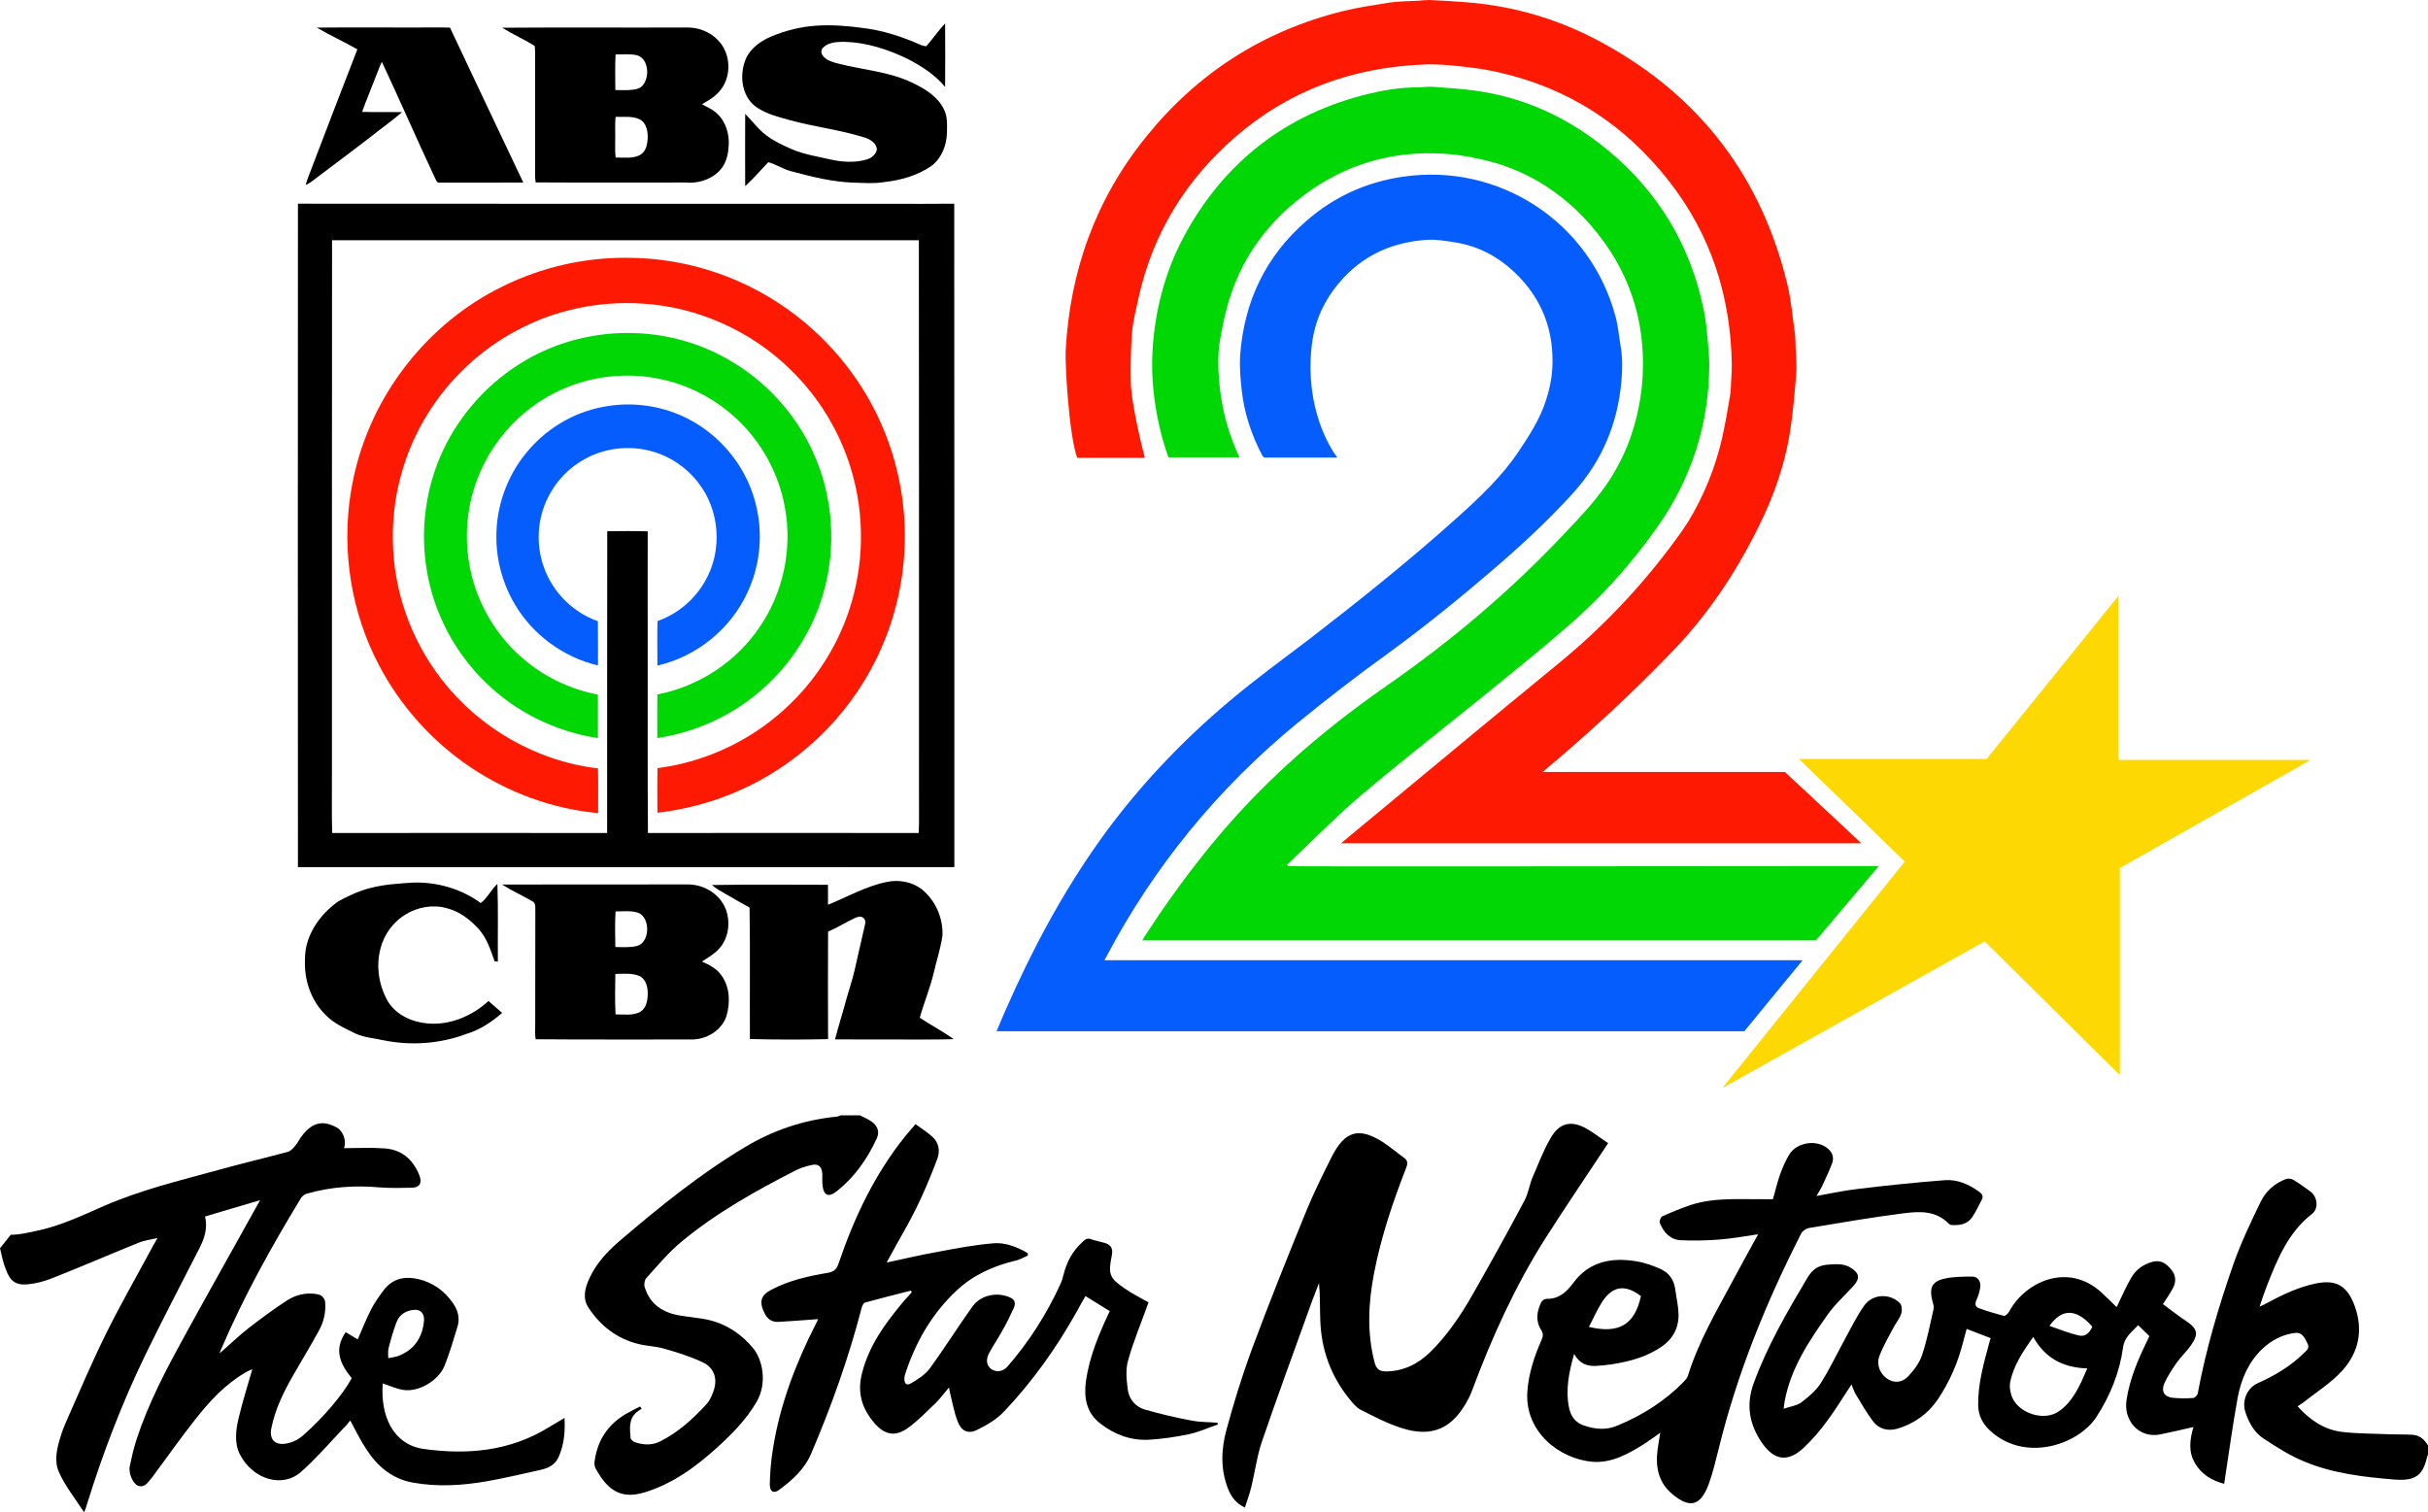
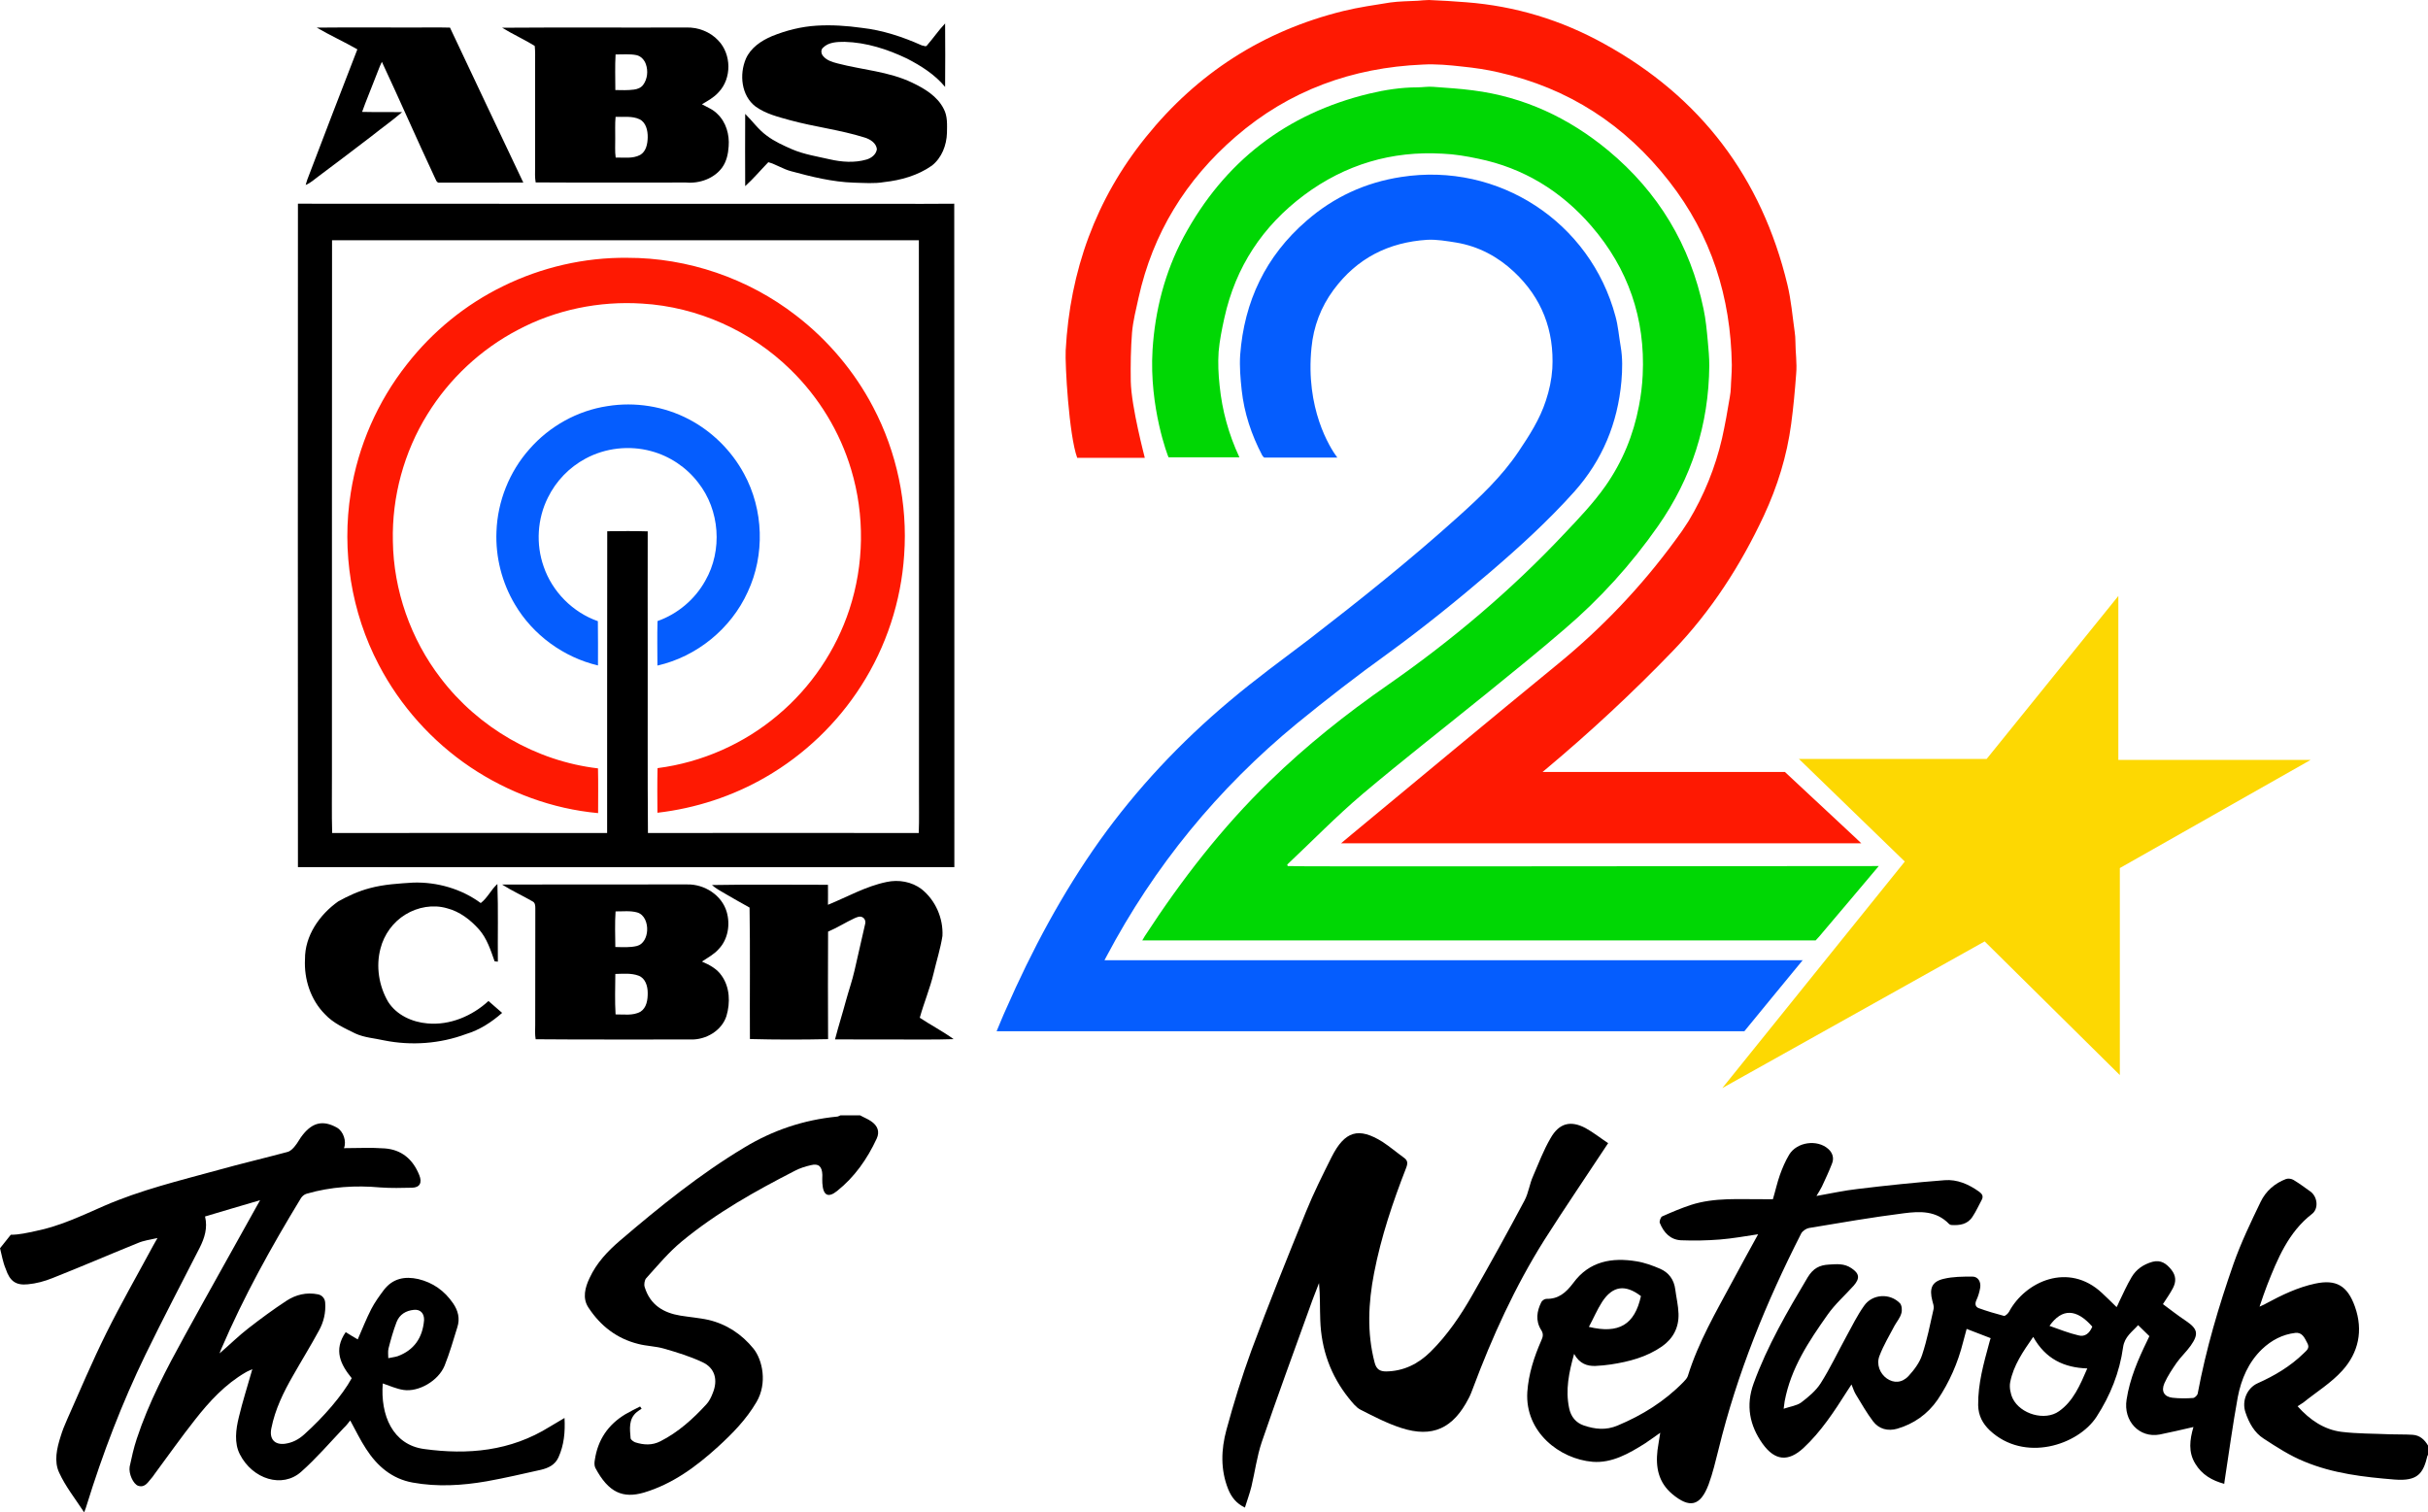
<svg xmlns="http://www.w3.org/2000/svg" id="Layer_2" data-name="Layer 2" viewBox="0 0 5298.91 3300.93">
  <defs>
    <style>
      .cls-1 {
        fill: #fdd802;
      }

      .cls-2, .cls-3 {
        fill: #055dfe;
      }

      .cls-2, .cls-4, .cls-5, .cls-6 {
        fill-rule: evenodd;
      }

      .cls-7, .cls-4 {
        fill: #00d704;
      }

      .cls-5, .cls-8 {
        fill: #fe1902;
      }

      .cls-9 {
        fill: none;
      }
    </style>
  </defs>
  <g id="Layer_1-2" data-name="Layer 1">
    <g>
      <path id="path332" d="m2023.25,98.88c13.63-15.65,25.23-32.8,39.37-47.7.51,46.18.25,92.36,0,138.54-22.21-27-52.24-45.93-83.02-61.82-42.65-20.44-88.83-35.33-136.27-36.59-16.15,0-34.82.51-46.94,12.61-5.55,4.54-4.54,13.37,0,18.42,7.83,9.59,20.19,13.12,31.8,16.15,54,14.13,111.54,17.42,162.51,41.89,27,12.87,55.01,29.53,68.89,57.29,8.58,15.9,7.32,34.57,7.07,52.24-.76,27-11.36,54.76-33.06,71.67-30.53,21.45-67.38,31.8-103.96,35.83-21.95,3.78-44.16,1.76-66.37,1.26-46.43-1.51-92.11-12.87-136.77-24.98-17.42-4.54-32.55-14.89-49.71-19.68-16.91,17.42-32.55,36.09-50.48,52.24-.25-52.48-.25-105.23,0-157.72,15.9,15.65,28.77,34.32,46.94,47.44,16.91,12.87,36.34,21.45,55.77,30.03,26.25,11.1,54.25,15.39,81.76,21.7,26.25,6.06,54.25,8.08,80.25.51,10.6-3.02,21.19-11.1,22.71-22.71-1.51-13.63-15.14-21.95-27.26-25.49-52.99-16.66-108.51-22.97-162.01-37.6-26.25-7.32-53.5-13.88-75.7-30.03-31.04-23.72-35.58-69.9-20.95-104.22,10.6-23.97,33.56-39.37,56.78-49.21,31.04-12.61,64.09-20.95,97.66-22.97,32.8-2.02,65.86.25,98.42,4.79,45.42,5.05,89.58,19.68,131.23,38.36,3.78,0,8.58,4.04,11.36-.25h-.01,0Z" />
      <path id="path334" d="m691.35,60.27c70.16-.76,140.56,0,210.71-.25,26.75.25,53.24-.51,79.99.25,52.99,113.05,106.74,225.34,159.99,338.15-60.56.51-121.38,0-181.95.25-8.08,1.51-9.09-8.32-12.36-13.63-38.87-83.02-75.45-167.05-114.31-250.08-6.06,12.11-10.1,25.23-15.39,37.6-9.09,23.97-19.18,47.44-27.76,71.67,29.02.76,58.29,0,87.31.51-21.19,18.42-44.41,34.57-66.37,52.24-38.61,29.53-77.47,59.05-116.33,88.07-9.09,6.56-17.16,14.38-27.76,18.68,1.26-4.04,2.27-8.32,3.78-12.36,36.09-94.38,72.17-189.26,109.02-283.65-29.02-16.66-59.8-30.54-88.58-47.44h.01Z" />
      <path id="path336" d="m1095.87,60.52c134-1,267.99,0,401.74-.51,25.99-.76,52.24,9.34,69.9,28.27,29.02,30.03,29.78,82.77.76,113.05-10.1,11.36-23.46,18.68-36.34,26.25,11.61,6.56,24.48,11.36,33.82,21.19,18.93,17.92,26.5,45.17,24.48,70.65-1,16.15-4.54,32.8-14.13,46.18-17.66,24.22-49.46,35.33-78.73,32.8-109.52-.25-218.79.51-328.3-.25-2.02-10.85-1.26-21.95-1.26-33.06v-227.1c0-12.61.51-24.98-.76-37.6-22.71-14.38-47.95-25.49-71.16-39.87m247.55,58.29c-1.51,25.99-.51,51.99-.51,77.73,13.63.25,27.26.76,40.63-1,7.57-1,15.14-3.78,19.93-10.1,9.59-12.87,11.36-30.53,6.06-45.42-3.28-9.34-10.6-17.42-20.44-19.68-14.89-3.02-30.53-1.26-45.67-1.51m0,136.27c-1.51,15.65-.51,31.54-.76,47.19.25,13.88-1,27.76,1,41.63,17.92-.51,37.1,3.02,53.5-5.81,13.12-7.57,16.15-24.48,16.4-38.36.25-14.63-3.53-32.29-17.66-39.37-16.4-7.83-35.08-4.54-52.48-5.3h0Z" />
      <path id="path338" d="m650.22,444.6c431.26.51,862.78,0,1294.04.25,46.18,0,92.11.25,138.29-.25.51,482.74,0,965.23.25,1447.97-258.15.51-516.31,0-774.2.25-219.29-.25-438.83.25-658.38-.25,0-482.74-.51-965.23,0-1447.97m74.44,79.75c-.51,388.61,0,777.23-.25,1165.85.25,42.65-.76,85.29.51,127.94,200.11-.25,400.22,0,600.08,0,.25-219.54-.25-439.09.25-658.63,29.53-.25,58.8-.76,88.33.25-.25,89.33,0,178.66,0,267.99.25,130.21-.51,260.42.51,390.38,197.08,0,394.17-.25,591,0,1.26-30.03.25-60.06.51-90.09,0-401.23.25-802.47-.25-1203.7H724.66Z" />
      <path id="path340" class="cls-8" d="m1098.14,624.52c83.77-41.14,177.4-62.84,270.77-61.82,132.23-.25,263.96,44.92,368.42,125.92,69.65,53.5,127.69,122.39,168.32,200.11,51.73,98.42,75.45,211.22,67.63,322.25-6.56,101.19-39.12,200.62-93.87,285.91-51.99,81.51-123.91,150.4-207.68,198.85-72.43,42.14-153.93,68.64-236.95,78.23-.25-32.55-.51-65.11.25-97.41,96.4-12.36,189.01-53.24,262.95-116.08,71.92-60.31,126.42-141.06,155.69-230.14,32.29-98.17,33.82-206.17,4.04-305.09-24.48-82.52-70.65-158.22-132.23-218.28-86.3-84.79-203.39-137.28-324.01-144.34-93.37-6.06-188.76,13.37-271.53,57.54-80.5,42.14-149.39,106.49-197.08,183.96-51.23,82.52-77.73,180.18-75.45,277.08,1.51,107.25,38.87,213.74,104.22,298.78,82.01,108.01,208.69,181.44,343.45,197.08.76,32.55.25,65.11.25,97.66-99.43-9.09-195.82-44.67-278.59-100.18-83.77-56.27-153.42-134-200.11-223.58-60.06-114.31-81.51-248.31-61.07-375.74,15.9-101.7,58.55-198.85,122.13-279.6,56.27-72.17,128.45-131.23,210.46-171.1h.01Z" />
-       <path id="path342" class="cls-7" d="m1145.08,787.54c71.67-42.39,155.69-63.33,238.97-60.56,71.92,2.02,143.59,21.95,205.92,58.04,80.5,45.93,146.11,117.59,184.47,201.88,43.9,95.89,51.73,207.43,22.21,308.62-23.46,81.26-71.16,155.19-135,210.71-63.59,55.77-143.59,92.11-227.11,104.72-.25-31.8-.25-63.33,0-95.13,90.09-17.42,172.35-71.16,223.33-147.37,51.48-74.94,71.67-170.34,55.26-259.67-14.13-82.01-59.05-157.97-123.4-210.2-42.9-35.08-94.13-60.06-148.63-71.16-77.47-16.66-160.5-5.81-230.9,30.29-72.67,36.85-131.47,99.94-163.27,175.13-26.25,60.82-34.06,129.21-23.46,194.31,12.61,79.49,53.75,153.93,114.06,206.92,46.94,41.89,105.73,70.16,167.31,82.01,0,31.54.25,63.33,0,94.88-91.85-13.88-179.17-56.53-245.28-121.64-66.87-64.85-112.8-151.42-127.94-243.26-15.14-88.58-3.02-181.69,35.33-263.2,38.1-81,101.19-149.89,178.16-195.32h-.02Z" />
      <path id="path344" class="cls-3" d="m1325.5,886.45c60.31-9.85,123.65.25,177.65,28.51,50.72,26.5,93.37,68.64,120.62,119.11,42.9,78.48,45.93,177.15,8.08,257.9-36.34,80.25-111.28,141.32-197.08,160.74,0-32.29-.76-64.85.25-97.15,43.9-15.39,81.76-47.44,104.22-88.07,38.1-66.11,31.8-154.44-15.65-214.24-25.49-33.31-62.07-57.79-102.7-68.64-47.44-12.87-99.68-7.07-143.08,16.4-35.33,18.93-64.35,48.95-82.01,85.04-23.21,46.18-26.5,101.7-9.34,150.4,18.68,55.01,63.59,100.18,118.35,119.36.51,32.29.25,64.6.25,96.65-74.94-17.66-142.08-66.62-181.19-132.99-28.51-47.7-42.65-103.72-40.38-158.98,2.27-66.11,28.27-131.23,72.17-180.43,43.4-49.71,104.47-83.77,169.83-93.62h0v.02Z" />
      <path id="path346" d="m1934.67,1925.12c26.25-5.81,55.26-.76,76.71,15.65,30.29,24.22,47.44,63.59,45.42,102.2-4.29,27.51-12.87,54-19.18,81.01-7.83,33.06-21.19,64.6-30.29,97.41,24.22,16.15,50.22,29.53,73.94,46.69-39.62,1.26-79.49.76-119.36.76-46.69-.25-93.11.25-139.55-.25,7.32-28.27,16.15-55.77,23.72-84.03,6.06-22.21,13.88-44.16,18.93-66.62,7.83-33.56,15.39-67.12,22.97-100.69,1.76-5.81-.25-12.61-6.06-15.39-5.55-2.77-11.61,0-16.91,2.27-19.68,9.09-37.85,20.95-57.79,29.27-.51,78.23-.25,156.45,0,234.68-56.78,1.26-113.81,1.26-170.59-.25-.51-95.64.76-191.28-.76-286.92-17.66-10.09-35.58-19.68-53.24-30.29-9.85-5.81-20.19-11.1-28.77-18.93,84.28-1.51,168.82-.51,253.11-.51.25,14.63,0,29.02,0,43.65,42.14-17.16,82.52-40.38,127.69-49.71h-.02.01Z" />
-       <path id="path348" d="m807.18,1938.49c31.04-8.32,63.09-10.09,94.88-12.11,51.99-1.51,104.98,13.63,147.12,44.67,14.89-11.36,22.46-29.27,36.34-41.63,2.02,56.53.51,113.05,1,169.58-1.76-.25-5.3-.51-7.07-.76-8.58-24.22-16.66-49.97-34.06-69.65-18.68-20.95-42.14-39.12-69.9-46.18-30.29-8.83-63.84-2.77-90.6,13.63-27,16.4-46.69,43.65-54.5,74.19-10.34,38.87-3.53,81.76,16.66,116.33,18.42,29.02,52.48,44.41,85.8,47.19,48.95,4.54,97.66-16.15,133.23-48.95,9.59,8.83,19.93,17.16,29.78,25.99-22.97,20.19-49.21,37.35-78.73,46.18-56.78,21.19-119.36,25.74-178.66,13.88-21.19-4.79-43.4-6.06-63.09-15.14-23.46-11.61-48.2-22.46-66.37-42.14-31.04-31.29-45.67-76.21-43.4-119.87-.51-51.23,31.8-97.41,72.43-126.17,21.7-12.11,44.92-22.71,69.14-29.02h0v-.02Z" />
+       <path id="path348" d="m807.18,1938.49c31.04-8.32,63.09-10.09,94.88-12.11,51.99-1.51,104.98,13.63,147.12,44.67,14.89-11.36,22.46-29.27,36.34-41.63,2.02,56.53.51,113.05,1,169.58-1.76-.25-5.3-.51-7.07-.76-8.58-24.22-16.66-49.97-34.06-69.65-18.68-20.95-42.14-39.12-69.9-46.18-30.29-8.83-63.84-2.77-90.6,13.63-27,16.4-46.69,43.65-54.5,74.19-10.34,38.87-3.53,81.76,16.66,116.33,18.42,29.02,52.48,44.41,85.8,47.19,48.95,4.54,97.66-16.15,133.23-48.95,9.59,8.83,19.93,17.16,29.78,25.99-22.97,20.19-49.21,37.35-78.73,46.18-56.78,21.19-119.36,25.74-178.66,13.88-21.19-4.79-43.4-6.06-63.09-15.14-23.46-11.61-48.2-22.46-66.37-42.14-31.04-31.29-45.67-76.21-43.4-119.87-.51-51.23,31.8-97.41,72.43-126.17,21.7-12.11,44.92-22.71,69.14-29.02v-.02Z" />
      <path id="path350" d="m1095.87,1930.67c134.76-.51,269.51,0,404.26-.25,37.35-.76,75.2,23.46,85.8,59.8,8.08,27.51,3.02,60.06-17.42,81.26-10.1,11.61-23.97,18.68-36.59,27.26,16.4,7.07,33.06,15.9,43.15,31.04,17.92,25.23,18.93,59.05,10.34,87.82-10.34,32.29-45.17,52.24-77.97,51.23-112.8-.25-225.6.51-338.4-.51-1.76-10.09-1.26-20.44-1-30.78,0-85.04,0-169.83.25-254.87,0-5.81-.25-12.61-6.31-15.39-21.7-12.61-44.92-22.97-66.11-36.59m247.55,58.55c-1.76,25.74-.76,51.99-.51,77.73,15.65.25,31.8,1.51,47.19-2.27,14.63-3.78,21.45-19.68,22.21-33.56,1-15.65-5.3-34.82-21.7-39.62-15.39-4.29-31.54-2.02-47.19-2.27m-.51,136.52c-.25,29.53-1.26,59.05.51,88.33,17.92-.25,37.6,3.28,54.25-5.81,13.63-8.58,16.15-26.5,15.9-41.38,0-14.63-5.05-31.8-19.93-37.35-16.15-6.06-33.82-4.04-50.72-3.78h0Z" />
    </g>
    <g id="g922">
      <g id="g920">
        <path id="path898" class="cls-9" d="m2506.6,2842.56c-6.56-3.28-15.84-8.2-25.13-13.11-9.29-4.92-18.03-10.38-26.77-16.39-32.78-22.4-36.06-30.6-27.86-71.02,3.28-16.39-1.09-24.04-16.39-28.41-9.29-2.73-19.67-3.82-28.41-7.65-8.2-3.28-13.11,0-18.58,5.46-21.31,19.67-34.96,43.71-42.07,72.66-1.64,7.1-3.82,14.21-7.1,20.76-30.05,65.01-68.29,124.56-114.73,178.65-9.83,11.47-25.13,13.66-36.06,5.46-9.29-7.1-12.57-19.12-4.92-33.32,8.74-16.93,19.67-32.78,28.95-49.17,8.74-16.39,17.48-32.78,25.13-49.72,3.28-7.65,4.37-17.48-6.01-22.94-27.86-13.66-65.01-7.1-83.59,18.58-31.69,44.25-60.64,91.24-92.88,134.94-10.38,13.66-26.23,23.49-40.97,32.78-10.38,6.01-15.84,0-14.75-12.02.55-3.28,1.09-6.56,2.19-9.83,22.94-69.93,59-131.12,111.45-180.29,37.15-34.96,81.4-54.09,129.48-65.56,9.29-2.19,17.48-7.1,26.23-10.92,0-1.64-.55-3.82-.55-5.46-22.94-13.11-48.08-23.49-74.3-21.31-40.43,3.28-80.86,11.47-121.29,18.58-36.61,6.56-73.21,15.3-112,23.49,3.28-6.01,5.46-10.92,8.2-15.3,19.12-34.42,39.33-67.75,56.27-103.26,16.93-34.42,31.14-69.93,45.34-105.99,6.56-18.03,4.92-37.15-10.38-50.26-11.47-9.83-24.04-18.03-36.61-27.32-8.2,9.83-14.75,17.48-21.31,25.13-67.2,82.49-112.54,178.1-146.96,280.27-4.37,12.57-10.92,16.93-22.94,19.12-41.52,7.1-83.04,16.39-121.83,36.06-25.68,13.11-28.95,27.32-15.3,54.09,7.1,13.66,16.93,18.03,30.05,16.93,28.41-1.64,56.82-3.82,85.78-6.01-1.64,3.28-3.28,7.65-5.46,11.47-43.16,85.23-77.58,174.28-92.88,270.44-4.37,25.68-6.01,52.45-7.1,78.67-.55,16.39,8.2,21.31,19.67,12.57,28.95-21.31,55.73-44.8,70.47-79.22,43.71-103.26,81.95-209.25,110.36-318.51,1.09-4.37,3.82-10.38,7.1-11.47,33.32-9.29,67.2-18.03,100.52-26.23.55,1.09,1.09,2.73,1.64,3.82-7.1,8.2-14.21,15.84-21.31,24.04-37.15,45.34-71.57,91.79-86.87,151.34-10.92,42.62-.55,77.03,25.68,108.72,22.94,27.32,46.44,32.24,74.85,11.47,21.85-15.3,40.43-34.96,60.1-54.09,10.38-9.83,18.58-21.85,28.95-33.87.55,4.37,1.09,7.1,1.64,9.29,5.46,21.85,9.29,44.8,17.48,65.56,7.65,20.22,22.94,27.32,41.52,18.03,21.31-10.92,43.16-23.49,59.55-40.43,61.19-64.47,113.09-137.13,157.35-215.8,6.56-12.02,13.66-23.49,20.22-36.06,18.58,11.47,35.51,21.85,52.99,32.78-23.49,49.72-44.25,98.34-51.9,152.43-4.92,36.61,1.09,68.84,30.6,92.33,31.14,24.59,66.65,37.7,105.44,36.06,29.5-1.09,59-6.01,87.96-12.02,21.85-4.37,42.62-14.21,63.92-21.31-.55-1.09-1.09-2.73-1.09-3.82-18.58-1.09-37.15-.55-54.63-4.37-34.96-7.1-69.93-14.75-104.35-24.59-19.67-5.46-33.87-22.4-36.61-43.71-2.73-20.76-4.92-43.16.55-62.83,11.47-44.25,28.95-85.78,44.25-128.39h0Zm928.77,112.54c12.02,21.85,28.95,26.77,47.53,26.23,11.47-.55,22.4-1.09,33.87-3.28,39.33-6.01,77.58-15.84,111.45-39.33,24.04-16.93,37.15-40.97,36.06-71.57-.55-17.48-4.92-35.51-7.1-52.99-2.73-21.85-14.21-37.15-32.78-44.8-16.93-7.1-34.42-13.66-51.9-16.39-52.99-8.74-102.71-.55-137.68,46.98-15.84,21.85-32.78,34.96-59,34.96-3.82,0-8.74,3.82-10.92,7.1-9.83,20.22-13.11,40.97-.55,60.64,5.46,8.2,3.82,14.75.55,22.94-15.84,35.51-28.41,72.66-30.6,112.54-6.01,87.41,70.48,146.42,142.59,152.43,42.07,3.28,79.22-18.03,114.73-40.43,10.92-6.56,20.76-14.75,32.78-22.94-2.19,14.21-4.92,26.23-6.01,38.25-4.37,37.15,1.64,69.93,31.69,95.06,38.25,32.24,61.74,27.32,79.77-20.22,9.29-24.59,15.3-50.81,21.85-77.03,40.43-165.54,104.35-320.69,180.29-470.94,2.73-6.01,10.92-11.47,16.93-12.02,69.38-11.47,138.22-22.94,207.6-32.24,34.42-4.37,69.93-6.01,98.34,23.49,1.09,1.09,3.28,2.19,4.92,2.19,18.03.55,35.51-1.09,46.44-18.58,7.1-11.47,12.57-24.04,19.67-36.06,4.92-8.2,1.64-13.11-5.46-18.03-22.94-15.84-48.08-27.32-75.39-25.13-63.37,4.92-126.2,12.02-189.57,19.12-29.5,3.28-58.46,9.83-90.15,15.3,4.92-8.2,9.29-14.21,12.02-20.76,7.65-16.39,15.3-32.78,21.85-49.72,4.37-12.02,1.64-23.49-8.2-32.24-24.59-21.31-68.29-15.3-85.23,12.57-8.2,13.66-14.75,28.95-20.22,44.25-6.01,16.93-10.38,34.96-15.3,52.99h-19.67c-53.54.55-107.63-4.92-159.53,12.57-21.31,7.1-42.07,15.84-62.83,25.13-3.28,1.64-6.56,10.38-4.92,13.66,8.74,21.85,23.49,37.15,46.44,38.25,27.86,1.09,56.27.55,84.68-1.64,27.32-2.19,54.09-7.1,83.59-11.47-19.12,35.51-37.15,68.84-55.73,102.17-36.06,67.2-74.85,133.31-97.8,207.6-1.64,4.92-5.46,9.29-9.29,12.57-41.52,42.62-89.6,72.66-143.69,95.06-25.68,10.92-49.17,8.2-73.76,0-17.48-6.01-28.41-19.12-32.24-38.25-9.29-39.33-1.64-77.03,9.83-118.01v.02Zm74.3-460.01c-15.84-10.92-32.24-23.49-50.26-33.32-32.24-17.48-57.36-10.92-76.48,21.85-14.75,26.23-26.23,54.63-38.25,83.04-7.1,16.93-9.83,36.61-18.58,52.99-36.61,68.84-74.85,137.13-113.09,204.88-26.23,45.89-55.18,89.05-92.33,125.66-27.32,26.77-59,42.07-96.7,42.62-13.11,0-21.31-4.37-25.13-19.67-16.39-65.01-13.66-130.02-1.09-195.04,15.3-79.22,40.97-154.61,69.93-229.46,3.82-9.83,3.82-15.84-4.92-22.4-15.84-10.92-30.05-24.04-46.44-34.42-52.45-32.78-82.49-24.04-111.45,33.32-19.67,38.79-39.33,78.13-55.73,119.1-40.97,100.52-81.4,201.05-119.1,302.67-21.31,56.82-38.79,114.73-54.63,173.73-11.47,42.62-13.11,86.32,3.82,128.93,7.1,17.48,17.48,31.14,36.61,40.43,4.92-15.84,10.38-30.6,14.21-45.89,7.65-32.24,12.02-65.56,22.4-96.7,33.87-98.89,69.93-197.23,105.44-295.57,6.01-17.48,13.11-34.42,19.67-51.9,2.73,27.32,1.64,54.09,2.73,80.86,2.19,64.47,22.94,121.29,62.28,170.46,7.65,9.29,15.84,19.67,25.68,25.13,28.95,14.75,58.46,30.05,89.05,39.88,67.75,22.4,113.09,1.09,146.96-65.01,3.82-7.1,6.56-14.21,9.29-21.85,42.07-113.09,91.79-222.36,155.71-323.43,45.89-69.93,92.88-138.77,140.41-210.89h-.01Z" />
        <path id="path900" class="cls-6" d="m.02,2724.55c9.83-12.02,13.66-17.48,23.49-29.5,18.58,0,36.61-4.37,54.63-8.2,51.9-10.38,99.98-33.32,148.6-54.63,80.31-34.96,164.45-55.18,248.04-78.13,50.81-14.21,102.17-26.23,152.97-39.88,6.01-1.64,11.47-7.1,15.84-12.57,6.56-7.65,10.92-17.48,17.48-25.13,21.85-27.32,44.8-31.69,74.3-15.3,14.21,8.2,21.31,30.05,15.3,44.8,29.5,0,59.55-1.64,89.05.55,36.06,2.73,61.19,22.94,75.39,58.46,6.56,16.39,1.09,26.77-15.3,27.32-22.94.55-46.44,1.09-69.38-.55-54.63-4.92-108.17-1.64-161.17,13.66-5.46,1.64-9.83,5.46-12.57,9.83-64.47,105.99-124.56,214.16-173.73,328.89-1.09,2.19-1.64,4.37-3.82,9.83,22.94-19.67,42.07-38.79,63.37-55.18,26.77-20.76,54.09-40.97,82.49-59.55,20.76-13.66,44.25-19.12,68.84-14.21,8.74,1.64,15.3,8.74,15.84,18.03,1.64,21.85-3.28,42.62-13.66,61.19-18.03,33.32-37.7,65.01-56.27,97.8-20.76,36.06-39.33,73.76-47.53,115.28-4.92,23.49,7.1,36.61,29.5,33.87,16.39-2.19,30.05-9.29,42.62-20.76,41.52-37.15,83.04-85.23,103.26-122.38-24.04-29.5-40.43-61.19-13.11-100.52,8.74,5.46,17.48,10.92,26.23,15.84,9.83-22.4,18.58-44.8,29.5-66.11,7.65-14.75,17.48-28.41,27.32-41.52,19.67-25.68,45.89-30.6,75.39-24.04,31.69,7.65,56.82,25.13,75.94,52.99,10.92,15.84,15.3,33.32,9.29,51.9-8.74,28.41-16.93,56.82-27.86,84.14-13.66,33.32-56.82,57.91-89.6,52.99-15.3-2.19-30.6-9.29-45.34-14.21-5.46,68.84,21.31,133.85,90.15,143.14,95.61,13.11,188.48,4.92,274.26-48.63,9.83-6.01,20.22-12.02,32.24-19.12,1.64,31.14-1.09,59-13.11,85.78-7.65,16.93-22.4,23.49-38.25,27.32-39.33,8.74-78.67,18.03-118.55,25.13-53.54,9.29-107.63,12.57-161.72,2.73-44.8-8.2-77.03-35.51-101.62-73.76-12.57-19.12-22.4-39.88-34.42-61.74-4.37,5.46-8.74,11.47-14.21,16.39-30.6,32.24-60.1,66.65-92.88,95.61-40.97,36.61-105.99,16.39-133.85-38.25-12.57-24.59-8.74-54.09-2.19-80.86,8.2-34.42,19.12-68.29,29.5-104.9-5.46,2.73-10.38,4.37-14.75,7.1-44.25,25.68-78.67,62.83-110.36,103.26-30.6,38.79-59.55,79.77-89.05,119.65-1.64,2.19-2.73,4.37-4.37,6.01-8.74,9.29-14.75,23.49-30.6,18.58-10.92-3.82-21.31-26.77-18.58-42.07,4.37-20.22,8.74-40.43,15.3-60.1,26.23-79.77,65.01-152.97,104.9-225.63,51.9-94.51,104.9-188.48,157.35-283,1.64-2.73,3.28-6.01,7.1-12.57-42.07,12.57-80.86,23.49-120.19,35.51,6.01,25.13-1.09,46.98-11.47,67.75-39.88,78.13-80.31,155.16-118.55,233.83-51.35,105.98-93.42,215.8-128.39,328.89-1.09,4.37-2.73,8.2-5.46,15.3-19.67-30.05-40.97-56.82-54.63-86.87-11.47-24.59-4.92-52.99,3.28-78.67,3.82-12.57,8.74-25.13,14.21-37.15,27.86-62.83,54.63-126.2,85.23-187.94,32.24-65.01,68.29-127.84,102.71-191.76,2.19-4.37,4.92-8.2,9.29-16.39-16.39,3.82-30.05,5.46-42.62,10.92-62.28,25.13-124.02,51.9-186.3,76.48-17.48,7.1-36.06,12.02-54.09,13.66-26.23,2.73-39.33-7.1-48.08-33.32-6.56-15.3-8.74-30.6-12.57-45.34h.02Zm925.49,156.8c.55-14.75-8.2-24.04-22.4-22.4-16.93,1.64-31.14,9.83-37.7,26.77-7.1,18.58-12.57,38.25-17.48,57.36-1.64,6.56-.55,14.21-.55,21.31,7.1-1.64,14.21-2.19,20.76-4.37,34.96-13.11,54.09-39.33,57.36-78.67h0Z" />
        <path id="path902" class="cls-6" d="m5298.91,3175.82l-1.09,1.09c-9.29,39.33-21.31,56.27-71.57,52.45-67.2-5.46-134.4-13.11-197.23-39.33-31.14-12.57-60.64-31.69-89.05-50.26-19.67-12.57-31.69-33.87-39.33-56.82-8.74-25.13,3.28-53.54,26.77-63.92,36.61-16.39,71.02-36.61,100.52-65.56,6.01-6.01,13.66-10.92,7.65-21.85-6.01-11.47-10.92-24.04-26.23-22.4-27.86,3.28-51.9,15.84-72.66,35.51-29.5,28.41-45.34,65.01-52.99,104.9-10.92,60.1-19.12,120.19-28.41,180.84-.55,2.19-.55,4.92-1.09,8.2-26.23-7.1-48.63-19.67-63.37-44.25-15.3-25.13-12.02-51.9-3.82-79.77-25.68,6.01-49.72,11.47-73.76,16.39-44.25,8.2-79.77-29.5-72.12-76.48,7.1-45.89,25.13-87.41,44.8-127.84,1.64-3.28,2.73-6.01,4.92-10.38-7.65-7.65-15.84-15.3-24.59-24.04-13.11,14.75-29.5,25.13-32.78,48.08-7.65,55.18-27.86,105.44-57.91,151.88-40.43,62.28-157.89,100.52-233.28,29.5-15.3-14.75-24.59-31.69-25.13-54.63-.55-46.98,12.02-91.24,24.04-135.49,1.09-4.92,2.73-9.29,3.28-10.92-17.48-6.56-34.42-13.11-52.45-20.22-2.19,7.65-4.92,18.03-7.65,28.41-11.47,45.89-30.05,87.96-55.73,126.2-21.85,31.69-52.45,52.99-88.5,63.37-19.67,5.46-39.33,1.09-52.45-16.39-13.66-18.03-25.13-38.25-37.15-57.91-3.82-6.01-6.01-13.11-9.83-22.4-3.82,5.46-6.56,9.83-9.29,14.21-28.41,44.8-57.36,89.05-95.61,124.56-33.32,30.6-62.28,27.86-89.05-9.29-28.41-39.88-37.15-83.59-19.67-131.67,30.05-82.49,73.76-157.35,118.01-231.64,12.02-19.67,25.68-26.77,46.44-27.86,16.93-1.09,33.32-2.73,48.63,7.65,17.48,11.47,19.67,21.85,5.46,38.25-19.12,21.31-40.97,40.43-57.36,63.92-40.43,57.36-79.77,115.82-93.42,188.48-.55,3.82-1.09,7.65-2.19,16.39,14.21-4.92,28.41-6.56,38.25-13.66,15.84-12.02,32.24-25.68,42.62-42.07,20.76-32.78,37.15-67.75,55.73-101.62,12.57-22.94,24.04-46.44,38.79-67.2,18.03-26.23,56.82-28.41,78.67-5.46,3.82,4.37,4.92,15.3,2.73,21.85-2.73,9.83-9.83,18.03-14.75,26.77-11.47,21.85-24.04,42.62-32.78,65.56-7.65,19.12,1.09,39.33,15.84,49.72,14.75,10.38,32.78,10.38,47.53-5.46,12.02-13.11,24.04-28.95,29.5-45.89,10.92-32.78,17.48-66.65,25.13-100.52,1.09-5.46-1.09-11.47-2.73-17.48-7.1-27.32-1.09-42.07,24.59-48.08,20.22-4.92,41.52-4.92,62.83-4.92,12.02,0,19.12,10.92,16.93,24.59-1.64,9.29-4.37,18.58-8.2,26.77s-2.19,14.75,4.92,17.48c18.03,6.56,36.61,12.02,55.18,16.93,2.73.55,8.74-4.92,10.92-8.74,35.51-66.65,130.02-109.27,202.69-41.52,10.38,9.83,20.76,19.67,32.24,31.14,2.19-3.82,3.82-7.65,5.46-11.47,8.74-18.03,16.93-36.61,27.32-54.09,10.38-17.48,26.23-27.86,45.34-33.32,18.58-4.92,30.6,3.82,41.52,17.48,10.38,13.11,10.38,26.23,3.28,39.88-6.01,11.47-13.66,22.4-21.85,34.96,16.39,12.02,32.78,25.13,50.26,36.61,25.68,17.48,28.41,28.41,10.38,54.09-9.29,13.11-21.31,24.04-30.6,37.15-9.83,14.21-19.67,28.95-26.77,44.8-7.65,17.48-.55,29.5,17.48,31.69,14.75,1.64,30.05,1.64,44.8.55,3.82,0,9.83-6.01,10.38-9.83,18.03-96.7,45.89-190.67,78.13-283,16.39-46.44,37.7-90.69,59-134.94,11.47-24.04,31.14-40.97,55.73-50.26,4.92-1.64,12.02-.55,16.39,2.19,12.57,7.65,24.59,16.39,36.61,25.13,15.84,11.47,18.58,37.7,3.28,49.17-50.81,39.33-74.85,97.25-97.8,155.71-5.46,14.21-10.38,28.41-16.39,46.44,6.56-3.28,10.38-4.37,13.66-6.56,34.42-18.58,69.38-35.51,107.63-43.71,45.89-9.83,70.48,4.37,86.87,50.26,18.58,52.45,7.65,100.52-27.32,139.32-24.59,27.32-56.82,46.98-85.23,69.93-3.82,2.73-7.65,4.92-12.57,8.2,26.77,30.05,57.91,50.81,95.06,55.73,35.51,4.37,71.02,3.82,107.08,5.46,16.39.55,32.78,0,49.17,1.09,15.3,1.09,25.68,10.38,33.32,23.49v20.76h0Zm-861.57-257.87c-22.4,32.24-43.16,62.28-50.26,98.89-2.19,10.92.55,25.13,5.46,35.51,16.93,34.42,70.48,49.72,101.07,27.86,31.14-21.85,45.89-56.82,61.74-93.42-50.81-1.64-91.24-20.76-118.01-68.84h0Zm128.93-22.4c-34.42-39.33-66.11-40.43-93.42-1.64,21.85,7.65,42.07,15.84,63.37,20.76,13.66,3.82,24.04-4.37,30.05-19.12h0Z" />
        <path id="path904" class="cls-6" d="m1877.22,2434.45c7.65,4.37,16.39,7.65,23.49,12.57,14.75,9.83,19.67,22.94,12.57,38.25-20.76,44.8-48.62,84.14-86.32,114.18-19.67,15.84-30.6,9.83-32.24-16.93-.55-6.01,0-12.02,0-18.03-.55-18.58-8.2-25.68-25.13-21.31-12.02,2.73-24.04,6.56-34.42,12.02-86.32,44.25-171.55,91.79-247.49,154.61-28.41,23.49-52.45,52.45-77.58,80.31-3.28,3.82-4.92,13.11-3.28,18.58,12.02,39.88,41.52,56.82,78.13,62.83,20.22,3.28,40.97,4.92,61.19,9.29,39.33,9.29,72.66,31.14,98.34,62.83,19.67,24.59,30.6,75.39,6.56,116.37-22.4,38.25-52.45,68.84-84.14,97.8-48.08,43.71-99.43,81.4-161.72,99.98-45.34,13.11-77.03.55-105.99-54.09-2.19-4.37-2.19-11.47-1.09-16.93,6.56-44.8,29.5-77.58,66.65-99.98,10.38-6.01,21.31-11.47,32.24-16.93,1.09,1.64,2.19,3.28,3.28,4.92-3.28,2.19-7.1,4.37-10.38,7.1-18.58,15.3-15.3,37.15-13.66,57.36.55,3.28,6.01,7.1,9.83,8.74,18.58,6.01,37.15,7.1,55.18-2.19,38.79-19.67,71.02-48.63,100.52-80.86,6.01-6.56,10.38-15.3,13.66-24.04,12.02-28.95,4.92-55.18-22.4-67.75-26.77-12.57-55.18-21.31-83.59-29.5-18.58-5.46-38.25-5.46-56.82-10.38-45.89-11.47-81.95-38.79-108.72-79.77-13.11-20.22-7.1-43.16,2.73-63.92,15.3-33.32,39.88-59,66.65-81.95,86.32-73.76,174.83-145.33,271.53-203.24,62.28-37.7,129.48-60.1,201.59-67.2,2.73,0,4.92-1.64,7.65-2.73h43.17Z" />
-         <path id="path906" class="cls-6" d="m2506.6,2842.56c-15.3,43.16-32.78,84.14-44.8,127.3-5.46,19.12-3.28,42.07-.55,62.83,2.73,21.31,16.93,37.7,36.61,43.71,34.42,9.83,69.38,18.03,104.35,24.59,18.03,3.28,36.61,2.73,54.63,4.37.55,1.09,1.09,2.73,1.09,3.82-21.31,7.1-42.07,16.93-63.92,21.31-28.95,6.01-58.46,10.38-87.96,12.02-38.79,1.64-74.3-11.47-105.44-36.06-29.5-22.94-35.51-55.73-30.6-92.33,7.65-53.54,28.41-102.71,51.9-152.43-17.48-10.92-34.42-21.31-52.99-32.78-7.1,12.02-13.66,24.04-20.22,36.06-44.25,78.67-96.16,151.34-157.35,215.8-16.39,17.48-38.25,30.05-59.55,40.43-18.58,9.29-33.87,2.19-41.52-18.03-8.2-20.76-12.02-43.71-17.48-65.56-.55-2.19-1.09-4.92-1.64-9.29-10.38,12.02-19.12,24.04-28.95,33.87-19.67,18.58-38.25,38.25-60.1,54.09-28.41,20.76-51.9,15.84-74.85-11.47-26.23-31.14-37.15-65.56-25.68-108.72,15.3-59.55,49.72-106.53,86.87-151.34,6.56-8.2,14.21-15.84,21.31-24.04-.55-1.09-1.09-2.73-1.64-3.82-33.87,8.74-67.2,16.93-100.52,26.23-3.28,1.09-6.01,7.1-7.1,11.47-28.41,109.27-66.11,215.26-110.36,318.51-14.75,34.42-42.07,58.46-70.47,79.22-11.47,8.2-19.67,3.28-19.67-12.57.55-26.23,2.73-52.45,7.1-78.67,15.3-96.16,49.72-185.21,92.88-270.44,2.19-3.82,3.82-7.65,5.46-11.47-28.95,2.19-57.36,4.37-85.78,6.01-13.11.55-22.94-3.82-30.05-16.93-13.66-26.23-10.38-40.97,15.3-54.09,38.25-19.67,79.77-28.95,121.83-36.06,12.02-2.19,18.58-6.56,22.94-19.12,34.42-101.62,79.77-197.23,146.96-280.27,6.56-7.65,13.11-15.3,21.31-25.13,12.57,9.29,25.68,17.48,36.61,27.32,15.3,13.66,17.48,32.78,10.38,50.26-13.66,36.06-28.41,71.57-45.34,105.99-17.48,35.51-37.7,68.84-56.27,103.26-2.73,4.37-4.92,9.29-8.2,15.3,38.25-8.2,74.85-16.93,112-23.49,40.43-7.65,80.86-15.3,121.29-18.58,25.68-2.19,51.35,8.2,74.3,21.31,0,1.64.55,3.82.55,5.46-8.74,3.82-16.93,8.74-26.23,10.92-48.08,11.47-92.88,31.14-129.48,65.56-52.45,49.17-88.5,110.36-111.45,180.29-1.09,3.28-2.19,6.56-2.19,9.83-1.09,12.57,4.37,18.58,14.75,12.02,14.75-8.74,30.6-18.58,40.97-32.78,32.24-44.25,61.19-90.69,92.88-134.94,18.58-25.68,55.73-32.24,83.59-18.58,10.92,5.46,9.83,14.75,6.01,22.94-7.65,16.93-15.84,33.32-25.13,49.72-9.29,16.93-20.22,32.24-28.95,49.17-7.1,14.21-4.37,26.23,4.92,33.32,11.47,8.2,26.23,6.01,36.06-5.46,46.44-53.54,84.68-113.09,114.73-178.65,3.28-6.56,5.46-13.66,7.1-20.76,7.1-28.95,20.22-52.99,42.07-72.66,5.46-5.46,10.38-8.74,18.58-5.46,9.29,3.28,19.12,4.92,28.41,7.65,15.3,4.37,19.67,12.57,16.39,28.41-8.2,40.43-4.92,48.63,27.86,71.02,8.74,6.01,17.48,11.47,26.77,16.39,9.83,6.01,19.12,10.38,25.68,14.21h-.01Z" />
        <path id="path908" class="cls-6" d="m3435.36,2955.1c-11.47,40.97-19.12,78.67-10.92,118.01,3.82,19.12,14.75,32.24,32.24,38.25,24.59,8.2,48.08,10.92,73.76,0,53.54-22.4,102.17-52.45,143.69-95.06,3.82-3.82,7.65-8.2,9.29-12.57,22.94-74.3,61.74-140.41,97.8-207.6,18.03-33.87,36.61-67.2,55.73-102.17-28.95,4.37-56.27,9.29-83.59,11.47-27.86,2.19-56.27,2.73-84.68,1.64-22.94-1.09-37.7-16.39-46.44-38.25-1.09-3.28,2.19-12.02,4.92-13.66,20.76-9.29,41.52-18.03,62.83-25.13,52.45-16.93,106.53-12.02,159.53-12.57h19.67c5.46-18.03,9.29-36.06,15.3-52.99,5.46-15.3,12.02-30.6,20.22-44.25,16.93-27.86,61.19-33.87,85.23-12.57,9.83,8.74,13.11,20.22,8.2,32.24-6.56,16.93-14.21,33.32-21.85,49.72-3.28,6.56-7.1,12.57-12.02,20.76,31.14-5.46,60.64-12.02,90.15-15.3,62.83-7.65,126.2-14.21,189.57-19.12,27.32-2.19,52.45,8.74,75.39,25.13,6.56,4.92,9.83,9.83,5.46,18.03-6.56,12.02-12.02,24.59-19.67,36.06-10.92,17.48-28.41,19.67-46.44,18.58-1.64,0-3.82-1.09-4.92-2.19-28.41-29.5-63.92-27.86-98.34-23.49-69.38,8.74-138.77,20.76-207.6,32.24-6.01,1.09-14.21,6.56-16.93,12.02-76.48,150.24-139.86,305.4-180.29,470.94-6.56,25.68-12.57,51.9-21.85,77.03-18.03,47.53-41.52,52.45-79.77,20.22-29.5-25.13-36.06-57.91-31.69-95.06,1.64-12.02,3.82-24.04,6.01-38.25-12.02,8.2-21.85,15.84-32.78,22.94-35.51,22.4-72.66,43.71-114.73,40.43-72.12-6.01-148.05-65.01-142.59-152.43,2.73-39.33,14.75-76.48,30.6-112.54,3.82-8.2,4.92-14.75-.55-22.94-12.57-20.22-9.29-40.97.55-60.64,1.64-3.28,7.1-7.1,10.92-7.1,26.23.55,42.62-13.11,59-34.96,34.96-47.53,84.68-55.73,137.68-46.98,17.48,2.73,35.51,9.29,51.9,16.39,18.58,8.2,30.05,23.49,32.78,44.8,2.19,17.48,6.56,34.96,7.1,52.99,1.09,30.6-12.02,54.63-36.06,71.57-33.87,23.49-72.12,33.32-111.45,39.33-10.92,1.64-22.4,2.73-33.87,3.28-17.48.55-34.42-4.37-46.44-26.23v-.02Zm32.24-59c65.56,15.84,99.98-4.92,113.64-67.2-34.42-26.23-61.74-22.4-84.68,12.57-10.92,16.93-18.58,35.51-28.95,54.63h0Z" />
        <path id="path910" class="cls-6" d="m3509.67,2495.09c-47.53,72.12-94.51,140.95-139.32,211.43-63.92,101.62-113.64,210.89-155.71,323.43-2.73,7.1-5.46,14.75-9.29,21.85-33.87,66.11-79.22,86.87-146.96,65.01-30.6-9.83-60.1-25.13-89.05-39.88-9.83-4.92-18.03-15.84-25.68-25.13-39.33-49.17-60.1-105.99-62.28-170.46-1.09-26.77,0-53.54-2.73-80.86-6.56,17.48-13.66,34.42-19.67,51.9-35.51,98.34-71.57,196.68-105.44,295.57-10.38,31.14-14.75,64.47-22.4,96.7-3.82,15.3-9.29,30.05-14.21,45.89-19.12-9.29-29.5-22.94-36.61-40.43-16.93-42.62-15.3-86.32-3.82-128.93,15.84-58.46,33.87-116.91,54.63-173.73,37.7-101.62,78.13-202.14,119.1-302.67,16.39-40.43,36.06-79.77,55.73-119.1,28.95-57.36,59-66.11,111.45-33.32,15.84,10.38,30.6,22.94,46.44,34.42,8.74,6.01,8.74,12.57,4.92,22.4-28.95,74.3-54.63,150.24-69.93,229.46-12.57,65.01-15.84,130.02,1.09,195.04,3.82,15.3,12.02,19.67,25.13,19.67,37.7-.55,69.38-15.84,96.7-42.62,37.15-36.61,66.65-80.31,92.33-125.66,38.79-67.75,76.48-136.03,113.09-204.88,8.74-16.39,10.92-36.06,18.58-52.99,12.02-27.86,22.94-56.82,38.25-83.04,18.58-32.78,43.71-39.33,76.48-21.85,16.93,9.29,33.32,22.4,49.17,32.78h.02Z" />
        <path id="path912" class="cls-9" d="m925.51,2881.35c-3.28,39.33-22.4,65.56-57.36,78.13-6.56,2.73-14.21,3.28-20.76,4.37,0-7.1-1.09-14.75.55-21.31,4.92-19.67,10.38-38.79,17.48-57.36,6.56-16.93,20.76-24.59,37.7-26.77,14.75-1.09,22.94,8.2,22.4,22.94h0Z" />
        <path id="path914" class="cls-9" d="m4437.34,2917.96c27.32,48.08,67.2,67.2,118.01,69.38-15.84,36.61-30.6,71.57-61.74,93.42-30.6,21.31-84.14,6.56-101.07-27.86-4.92-10.38-7.65-24.59-5.46-35.51,7.1-37.15,27.32-67.2,50.26-99.43h0Z" />
        <path id="path916" class="cls-9" d="m4566.27,2895.55c-6.01,14.75-16.39,22.94-30.6,19.12-21.31-5.46-41.52-13.66-63.37-20.76,27.86-38.79,59.55-37.15,93.97,1.64h0Z" />
        <path id="path918" class="cls-9" d="m3467.6,2896.1c9.83-19.12,18.03-37.7,28.95-54.63,22.94-34.96,50.26-38.79,84.68-12.57-13.66,62.83-48.08,83.04-113.64,67.2h0Z" />
      </g>
    </g>
    <g id="g986">
      <path id="path976" class="cls-4" d="m4100.25,1890.3c-1.09,1.64-127.84,151.34-131.12,155.16l-1.64,1.64-4.92,5.46h-1469.63c2.19-3.82,3.82-6.56,5.46-9.29,79.77-122.38,168.27-237.11,273.16-338.72,79.22-77.03,165.54-145.87,256.78-209.25,139.86-97.25,269.89-207.06,386.8-331.63,31.14-32.78,62.28-65.56,88.5-102.71,37.15-52.99,61.19-111.45,73.21-174.83,4.37-22.4,7.1-44.8,8.2-67.75,6.01-122.92-31.69-232.19-112-325.07-65.56-75.94-148.05-126.75-246.95-146.96-25.68-5.46-51.35-9.83-77.58-10.92-110.91-6.56-212.52,23.49-302.12,90.15-90.69,67.75-149.7,156.8-174.28,268.25-5.46,24.59-10.38,49.17-12.57,73.76-1.64,24.59-.55,49.72,2.19,74.3,5.46,54.09,19.67,105.99,43.16,156.25h-154.61c-1.09-1.09-42.62-109.27-34.96-234.38,5.46-86.32,26.77-169.37,67.75-246.4,88.5-164.45,224-269.34,405.38-313.05,34.42-8.2,69.38-13.66,104.9-13.66,11.47,0,23.49-2.19,34.96-1.09,28.95,2.19,57.36,3.82,86.32,7.65,111.45,14.21,209.25,60.1,295.02,131.12,109.27,90.69,179.2,206.51,208.15,345.83,4.92,22.94,7.1,46.98,9.29,70.47,1.64,17.48,3.28,35.51,3.28,53.54-1.09,128.39-38.25,244.76-112,350.2-58.46,83.59-126.75,158.98-204.33,225.09-56.27,48.62-114.73,95.61-172.64,142.59-89.05,72.12-180.29,143.14-268.25,217.44-57.36,48.62-109.27,102.17-163.9,153.52.37,1.09.73,2.18,1.09,3.28.54,1.64,861.02,0,1289.89,0h.03Z" />
      <path id="path978" class="cls-2" d="m3934.71,2095.17c-14.21,16.93-127.84,155.71-127.84,155.71h-1631.9c7.1-16.39,13.11-32.24,20.22-47.53,56.82-129.48,122.92-253.5,204.88-368.77,80.86-113.09,175.92-214.16,282.46-303.76,56.82-48.08,116.91-91.79,175.92-136.58,110.36-85.23,219.08-172.09,322.88-265.52,48.63-43.71,96.16-88.5,132.76-143.14,23.49-34.96,46.44-70.47,59.55-110.9,7.65-22.94,12.57-45.89,14.21-70.47,4.37-83.04-22.94-154.06-83.59-210.89-35.51-33.32-77.58-55.73-126.2-63.92-20.76-3.28-42.62-7.1-63.37-6.01-84.14,5.46-152.97,39.88-204.33,109.27-27.86,37.7-43.71,80.31-48.08,125.66-13.66,133.31,39.88,218.53,56.27,240.39h-159.53c-1.64-1.09-2.73-2.73-4.37-4.92-23.49-44.8-39.33-92.33-44.8-142.59-2.73-25.13-4.92-51.35-3.28-76.48,8.74-116.91,55.73-215.8,144.78-292.83,59.55-51.9,128.39-83.59,206.51-95.61,213.61-33.32,413.03,99.43,467.66,303.76,6.01,21.31,7.65,44.25,11.47,66.11,4.37,25.13,3.82,50.26,1.64,75.94-8.2,91.79-41.52,172.09-102.71,240.94-56.82,63.37-119.65,120.74-184.11,175.92-72.12,61.74-145.87,121.29-222.36,177.01-67.75,48.62-133.85,99.98-198.87,152.97-172.64,142.04-311.41,311.41-415.76,508.64-1.09,2.19-2.19,4.37-4.37,8.2h1524.27v-.57Z" />
      <path id="path984" class="cls-5" d="m3778.46,825.5c.55-9.83,1.09-19.12,1.09-28.95-2.19-148.05-44.8-283-136.58-400.46-96.16-123.47-219.62-203.78-372.6-238.2-25.68-6.01-51.9-9.83-78.67-12.57-28.95-3.28-57.91-6.01-86.87-4.37-153.52,6.56-291.19,56.27-408.11,157.35-108.72,93.97-180.84,210.89-211.98,351.84-5.46,25.13-12.02,50.26-14.21,75.94-2.73,34.96-3.28,70.47-2.73,105.99,1.09,56.27,30.6,166.08,30.6,167.18h-147.51c-18.03-49.17-26.77-204.33-25.13-234.38,9.29-173.73,65.56-329.99,174.83-465.47,112.54-139.86,256.23-232.19,431.06-275.35,33.32-8.2,68.29-13.11,102.17-18.58,19.67-2.73,39.88-2.73,60.1-3.82,8.2-.55,16.39-1.64,24.59-1.64,27.32,1.09,54.09,2.73,81.4,4.92,107.08,8.2,207.6,38.79,301.03,90.69,210.34,115.83,343.64,291.74,399.92,525.57,8.2,33.87,10.92,68.29,15.84,102.71,1.09,7.1,1.64,14.75,1.64,21.85,0,22.94,3.82,46.98,1.64,70.47-2.73,36.61-6.01,73.21-10.92,109.27-9.29,69.93-30.05,136.58-59.55,199.96-50.81,108.72-115.28,208.7-198.87,295.57-87.96,91.24-180.29,177.01-277.54,258.42-1.64,1.64-3.28,2.73-6.56,5.46h528.85l154.61,144.23,12.02,11.47h-1135.28c8.74-7.1,16.39-13.66,23.49-19.67,149.7-124.02,299.39-248.58,450.18-372.06,96.16-78.67,181.93-168.82,255.13-268.8,10.38-13.66,20.22-27.86,29.5-42.62,33.87-56.27,58.46-116.91,73.21-180.84,6.56-29.5,12.02-60.1,16.93-90.15,2.73-13.66,2.19-27.86,3.28-40.97h0Z" />
    </g>
    <polygon id="polygon988" class="cls-1" points="3758.79 2374.9 4157.07 1880.46 3925.97 1656.47 4335.72 1656.47 4623.1 1300.81 4623.1 1658.65 5042.68 1658.65 4626.37 1894.67 4626.37 2346.49 4331.35 2054.75 3758.79 2374.9" />
  </g>
</svg>